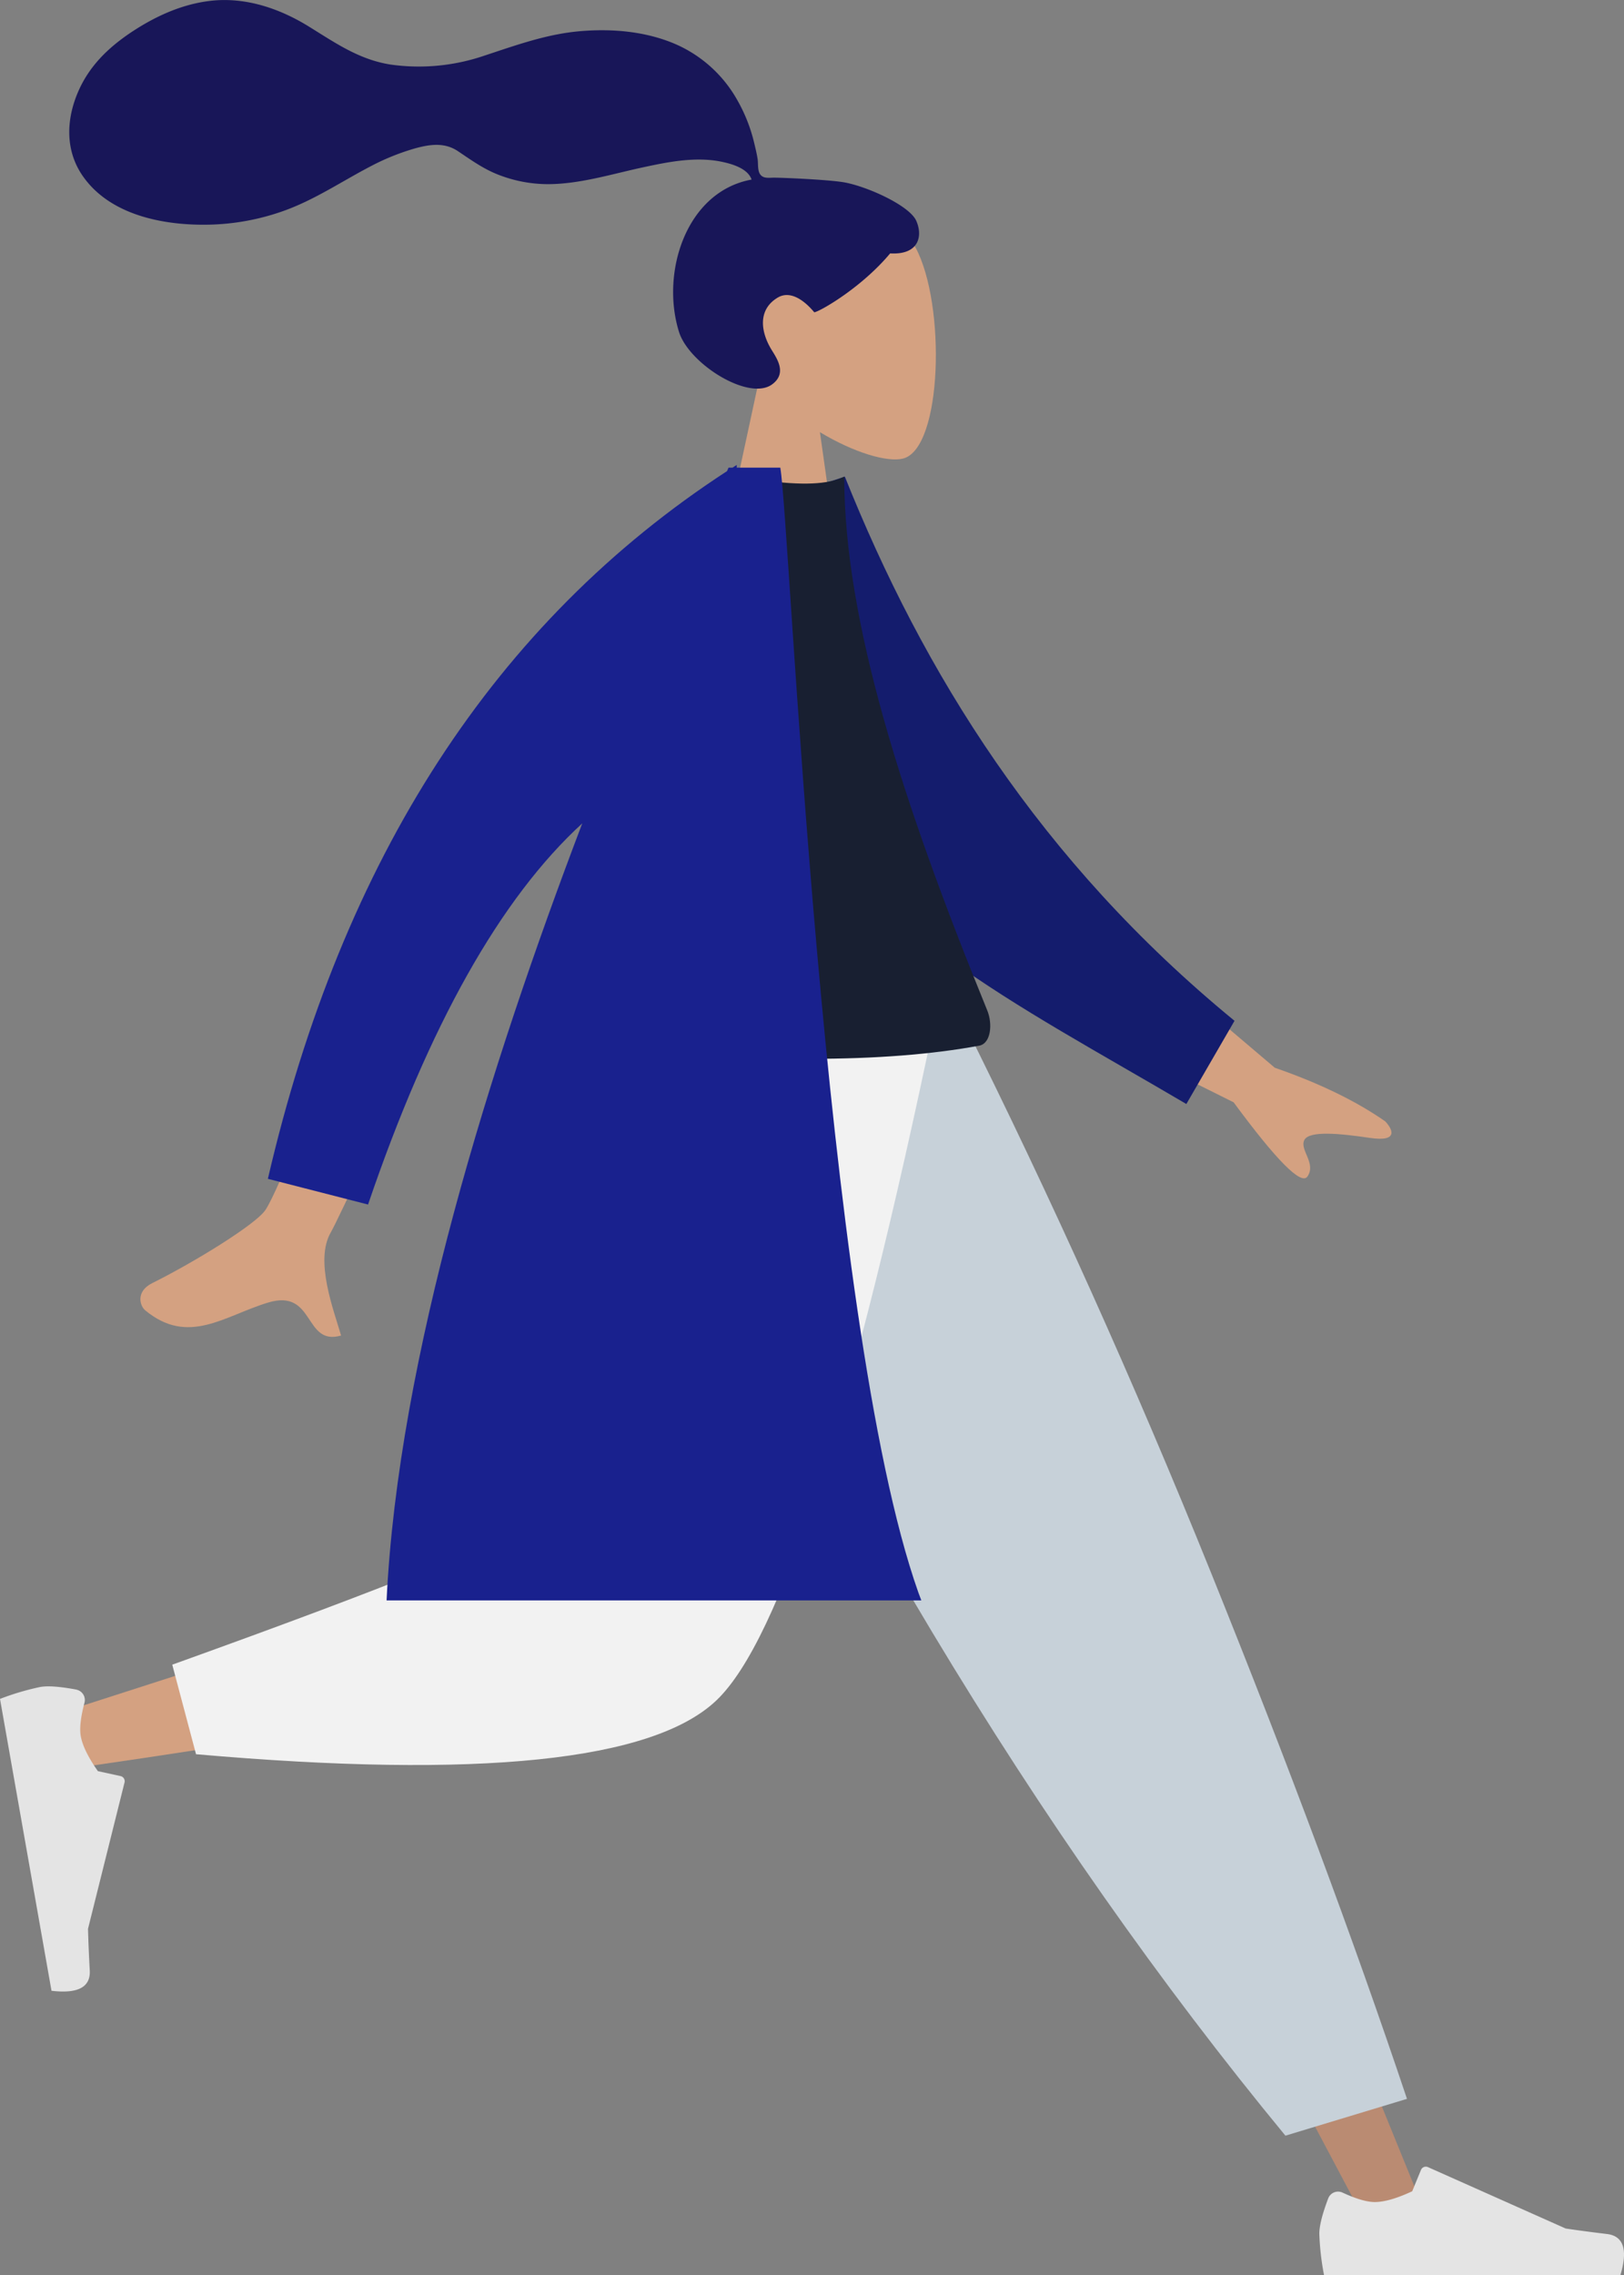
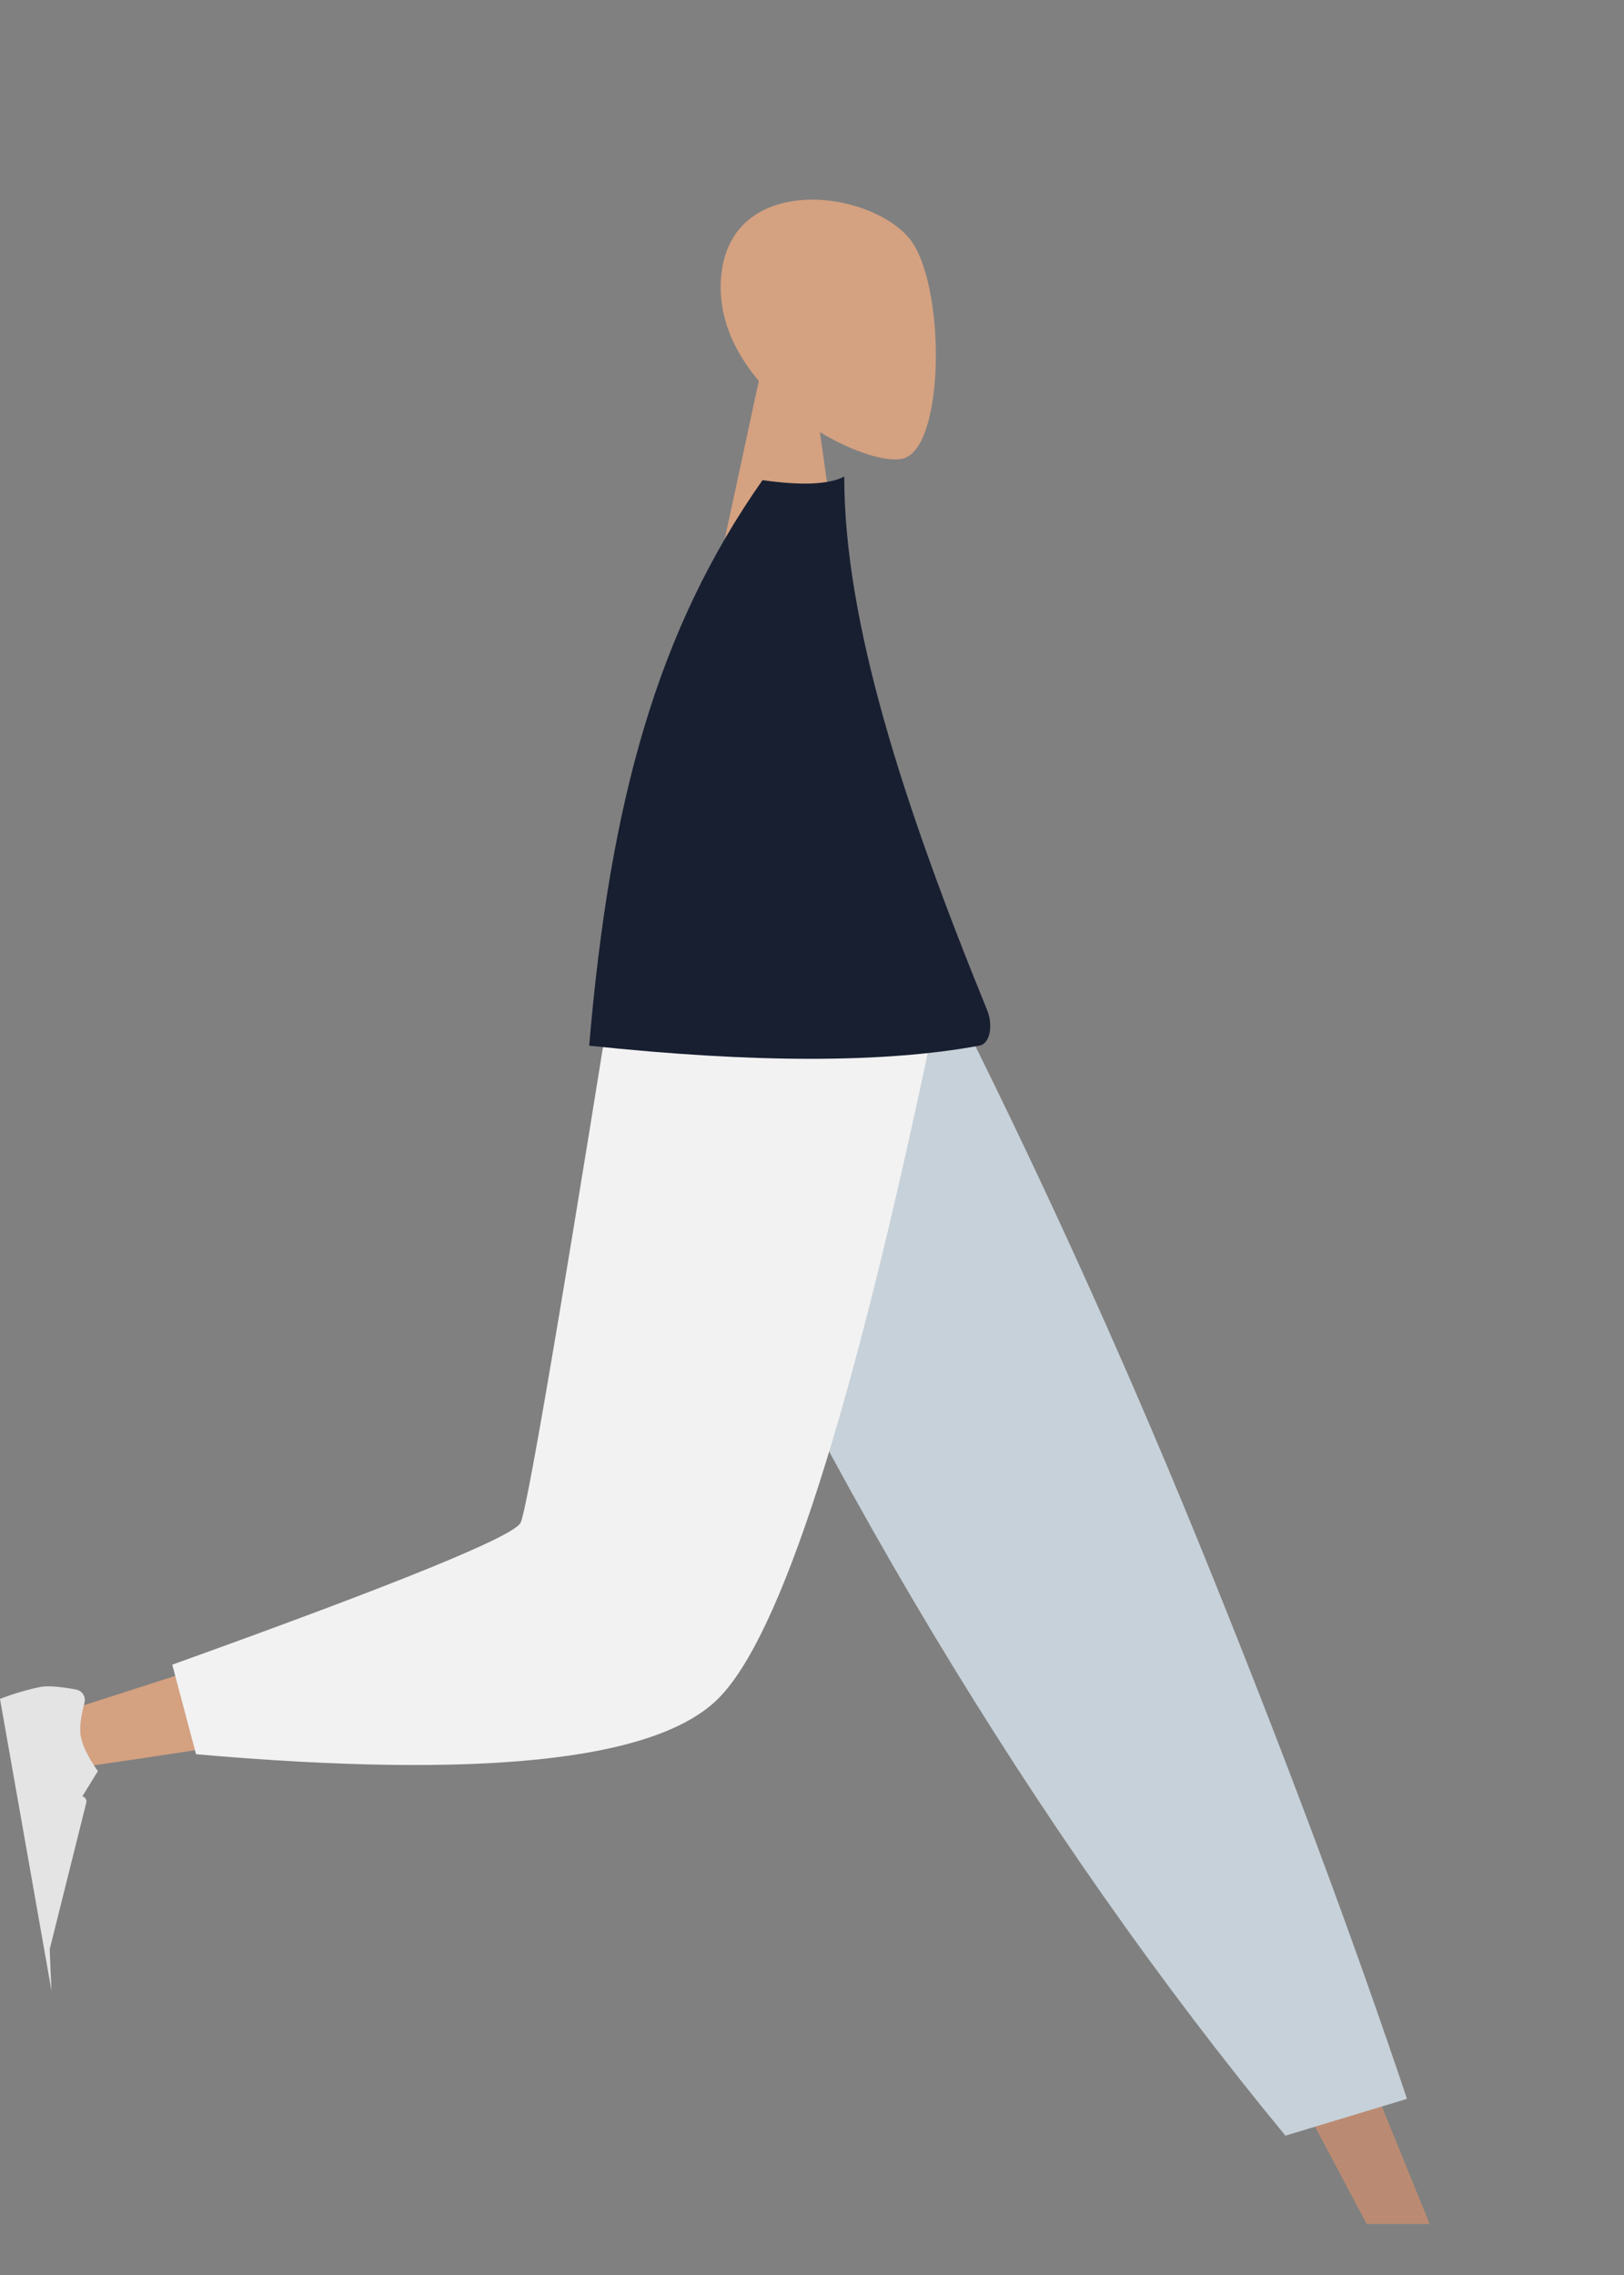
<svg xmlns="http://www.w3.org/2000/svg" viewBox="0 0 410 574.23">
  <rect x="0" y="0" width="410" height="574.23" fill="#808080" stroke="none" />
  <defs>
    <style>.cls-1{fill:#d4a181;}.cls-1,.cls-2,.cls-3,.cls-4,.cls-5,.cls-6,.cls-7,.cls-8,.cls-9{fill-rule:evenodd;}.cls-2{fill:#181658;}.cls-3{fill:#ba8b72;}.cls-4{fill:#e4e4e4;}.cls-5{fill:#c7d1d9;}.cls-6{fill:#f2f2f2;}.cls-7{fill:#141c6d;}.cls-8{fill:#181f31;}.cls-9{fill:#19218e;}</style>
  </defs>
  <g id="Calque_2" data-name="Calque 2">
    <g id="Calque_1-2" data-name="Calque 1">
      <g id="Master_Pose_Standing" data-name="Master/Pose/Standing">
        <g id="Master_Pose_Standing-2" data-name="Master/Pose/Standing">
          <g id="Head_Front" data-name="Head/Front">
            <g id="Head_Front_Airy" data-name="Head/Front/Airy">
              <g id="Head">
                <path id="SKIN" class="cls-1" d="M231.16,62.51c7.68,14.32,6.77,50.66-3.16,53.22-4,1-12.4-1.48-21-6.66l5.39,38.13H180.57l11-51.07c-6.11-7.17-10.25-16-9.55-25.81C184,41.94,223.47,48.18,231.16,62.51Z" />
              </g>
-               <path id="hair" class="cls-2" d="M213,46c-4.2-.69-15.49-1.16-17.58-1.16-1.33,0-2.77.3-3.56-.92-.64-1-.41-2.69-.6-3.86-.22-1.34-.54-2.68-.86-4a40.76,40.76,0,0,0-4.24-10.76,33,33,0,0,0-15.66-14.18c-7.42-3.19-15.81-3.92-23.79-3.27-8.54.69-16.26,3.51-24.32,6.16A51.15,51.15,0,0,1,98.65,16.3c-8.1-1.25-14.21-5.63-21-9.8-7-4.26-15-7-23.24-6.41-7.71.6-14.82,3.78-21.2,8-6,4-10.89,8.77-13.67,15.51-3,7.25-3,15.21,1.93,21.61C28.56,54.54,41.79,56.94,52.8,56.7a59.79,59.79,0,0,0,18.63-3.41c8-2.82,14.95-7.6,22.45-11.48a58.7,58.7,0,0,1,11-4.39c3.7-1,7.35-1.52,10.7.71,3.54,2.37,6.72,4.69,10.77,6.17a34.58,34.58,0,0,0,12.16,2.18c8.06-.06,16-2.57,23.84-4.25,6.39-1.38,13.22-2.74,19.74-1.43,2.71.56,6.68,1.69,7.66,4.52-16.51,3-23,23.42-18.34,38.41,2.51,8.09,17.61,17.55,23.49,13.3,3.72-2.7,1.46-6.23,0-8.57-2.8-4.47-3.76-10.22,1.42-13.34,4.47-2.68,9.17,3.7,9.26,3.69,1.23-.1,11.84-6.1,19.15-14.86,7.21.43,8.31-4.33,6.59-8.22S218.81,47,213,46Z" />
            </g>
          </g>
          <g id="Bottom_Standing" data-name="Bottom/Standing">
            <g id="Bottom_Standing_Jogging" data-name="Bottom/Standing/Jogging">
              <polygon id="SKIN-2" data-name="SKIN" class="cls-3" points="172.62 257.28 271.16 422.02 345.04 561.3 360.95 561.3 237.17 257.28 172.62 257.28" />
              <g id="Right">
-                 <path id="shoe" class="cls-4" d="M335.31,554.87q-2.24,5.94-2.23,8.89a66.34,66.34,0,0,0,1.2,10.47h74.8q2.91-9.65-3.37-10.41t-10.44-1.39l-34.76-15.49a1.32,1.32,0,0,0-1.75.67l0,0-2.23,5.42h0q-5.82,2.72-9.45,2.72-3,0-8.16-2.39h0a2.66,2.66,0,0,0-3.52,1.3A1.34,1.34,0,0,0,335.31,554.87Z" />
-               </g>
+                 </g>
              <path id="Pant" class="cls-5" d="M324.52,539l30.69-9.29Q335,469.42,305.77,397T242.9,257.28H156.23q37.35,85.17,79.2,154.79T324.52,539Z" />
              <path id="SKIN-3" data-name="SKIN" class="cls-1" d="M166.14,257.28c-9.3,57.89-27.24,131.85-28.93,134.14q-1.69,2.28-121.89,40.84l3.44,14q143.32-20.68,151.05-32.09c7.71-11.41,46.24-101.54,61.16-156.92Z" />
              <path id="Pant-2" data-name="Pant" class="cls-6" d="M43.49,420.13l6,22.6q107.21,9.4,131.38-13.59T236,257.28H153.36q-19.59,121.91-21.91,127T43.49,420.13Z" />
              <g id="Left">
-                 <path id="shoe-2" data-name="shoe" class="cls-4" d="M19.24,426.41c-4.15-.77-7.2-1-9.14-.64a66.1,66.1,0,0,0-10.1,3l13,73.66c6.66.8,9.89-.91,9.66-5.12s-.37-7.72-.44-10.52l9.22-36.93a1.32,1.32,0,0,0-1-1.61h0L24.71,447h0q-3.69-5.26-4.32-8.84-.51-2.91.94-8.45h0a2.66,2.66,0,0,0-1.9-3.24Z" />
+                 <path id="shoe-2" data-name="shoe" class="cls-4" d="M19.24,426.41c-4.15-.77-7.2-1-9.14-.64a66.1,66.1,0,0,0-10.1,3l13,73.66s-.37-7.72-.44-10.52l9.22-36.93a1.32,1.32,0,0,0-1-1.61h0L24.71,447h0q-3.69-5.26-4.32-8.84-.51-2.91.94-8.45h0a2.66,2.66,0,0,0-1.9-3.24Z" />
              </g>
            </g>
          </g>
          <g id="Body">
            <g id="Body_Lab_Coat" data-name="Body/Lab Coat">
-               <path id="SKIN-4" data-name="SKIN" class="cls-1" d="M100.56,220.85l23.49,3.42Q86.24,306.32,83.5,311.06c-4.1,7.1.72,19.47,2.61,26-9.52,2.75-6.48-12-18.52-8.29-11,3.35-20.05,10.94-30.94,1.92-1.33-1.11-2.46-4.74,1.79-6.86C49,318.59,64.59,309,67,305.39q4.93-7.26,33.55-84.54Zm181.28,14.69,40,33.94q16.85,5.83,27.88,13.53c1.7,1.78,3.66,5.28-3.82,4.18s-15.41-1.93-16.62.56,3.12,5.88.78,9.2q-2.34,3.32-18.62-18.75L270.9,258Z" />
-               <path id="Coat-Back" class="cls-7" d="M198.74,125.1l14.55-4.81c19.74,49.32,49.19,97,98.38,137.34l-12.16,21c-43.24-25.47-84.17-45.25-100.77-83.47C193.16,182.32,198.28,140.44,198.74,125.1Z" />
              <path id="Shirt" class="cls-8" d="M148.75,263.91q62.54,6.63,98.45,0c3-.55,3.43-5.52,2.05-8.89-21.42-52.48-36.11-98.28-36.11-134.73q-5.89,3-20.63.89C166.1,158.75,154,201.85,148.75,263.91Z" />
-               <path id="Coat-Front" class="cls-9" d="M186,117.34l0,.69h11c2.54,14.92,10.48,215.1,34.85,283.88l.75,2h-135c2.92-61.16,26-134.63,49.4-196.11q-31,28.38-54.08,96.2h0l-25.29-6.49Q95.79,176,183.55,118.9l.38-.87h1Z" />
            </g>
          </g>
        </g>
      </g>
    </g>
  </g>
</svg>